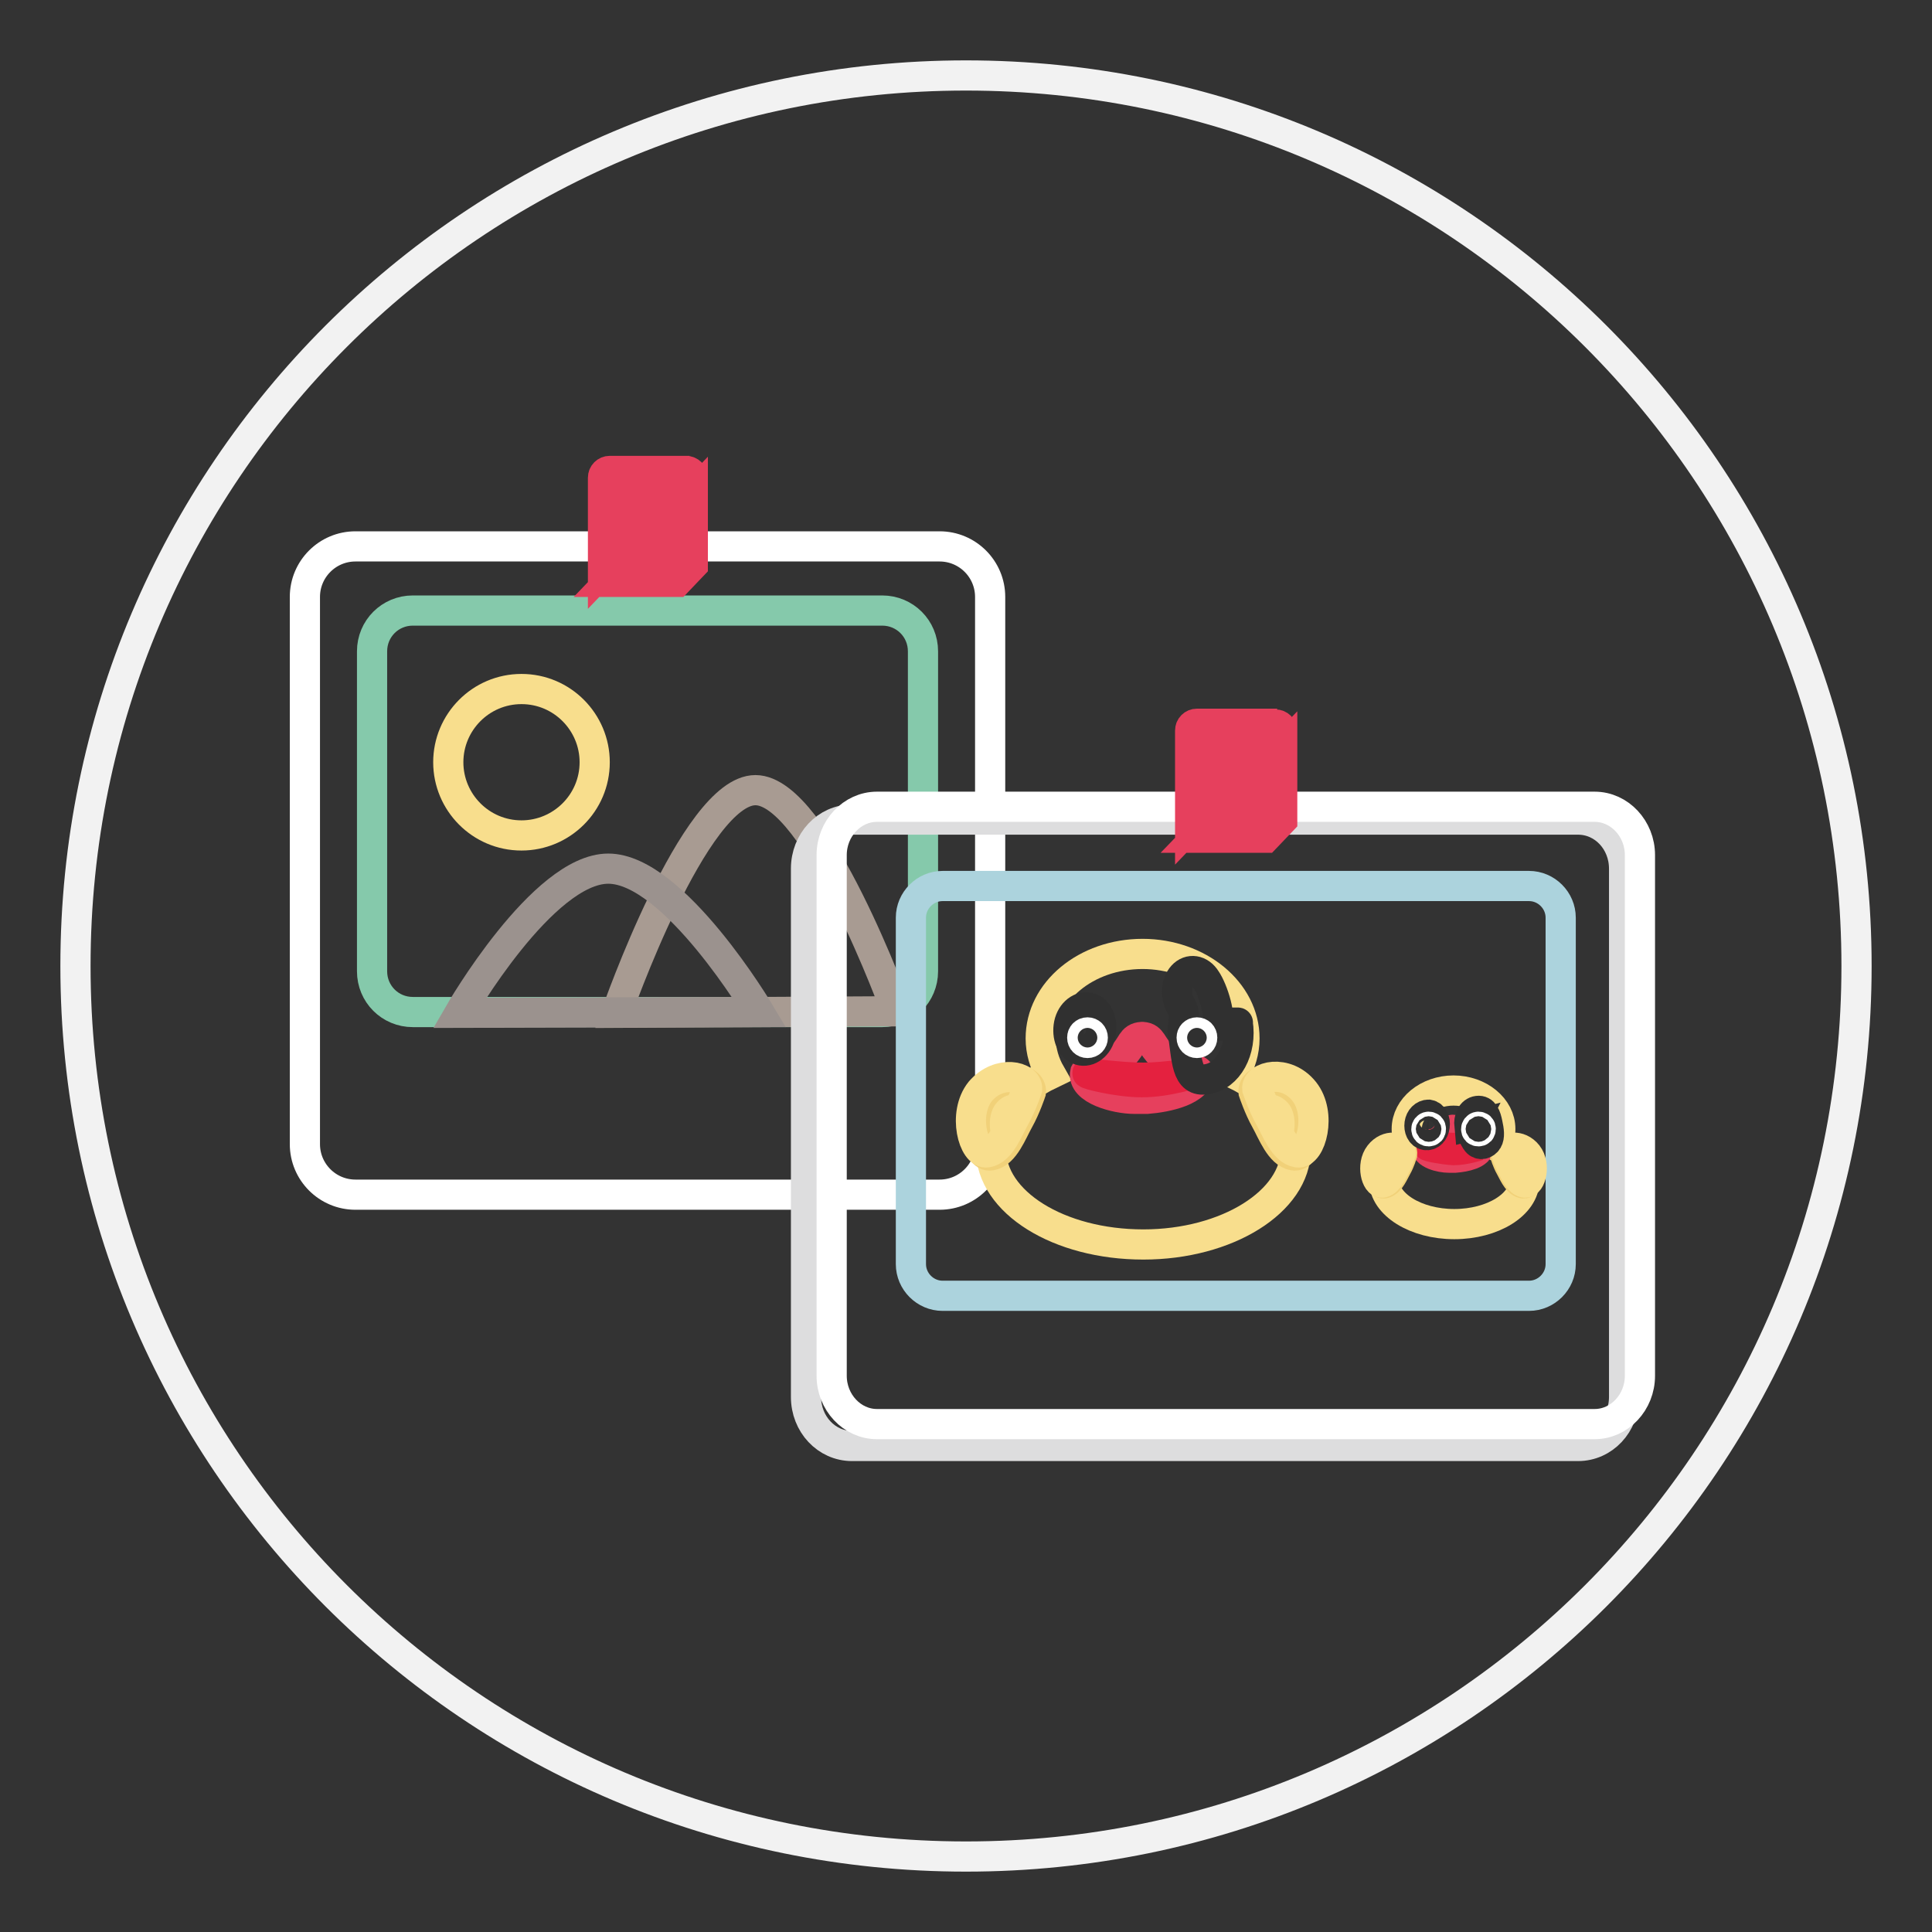
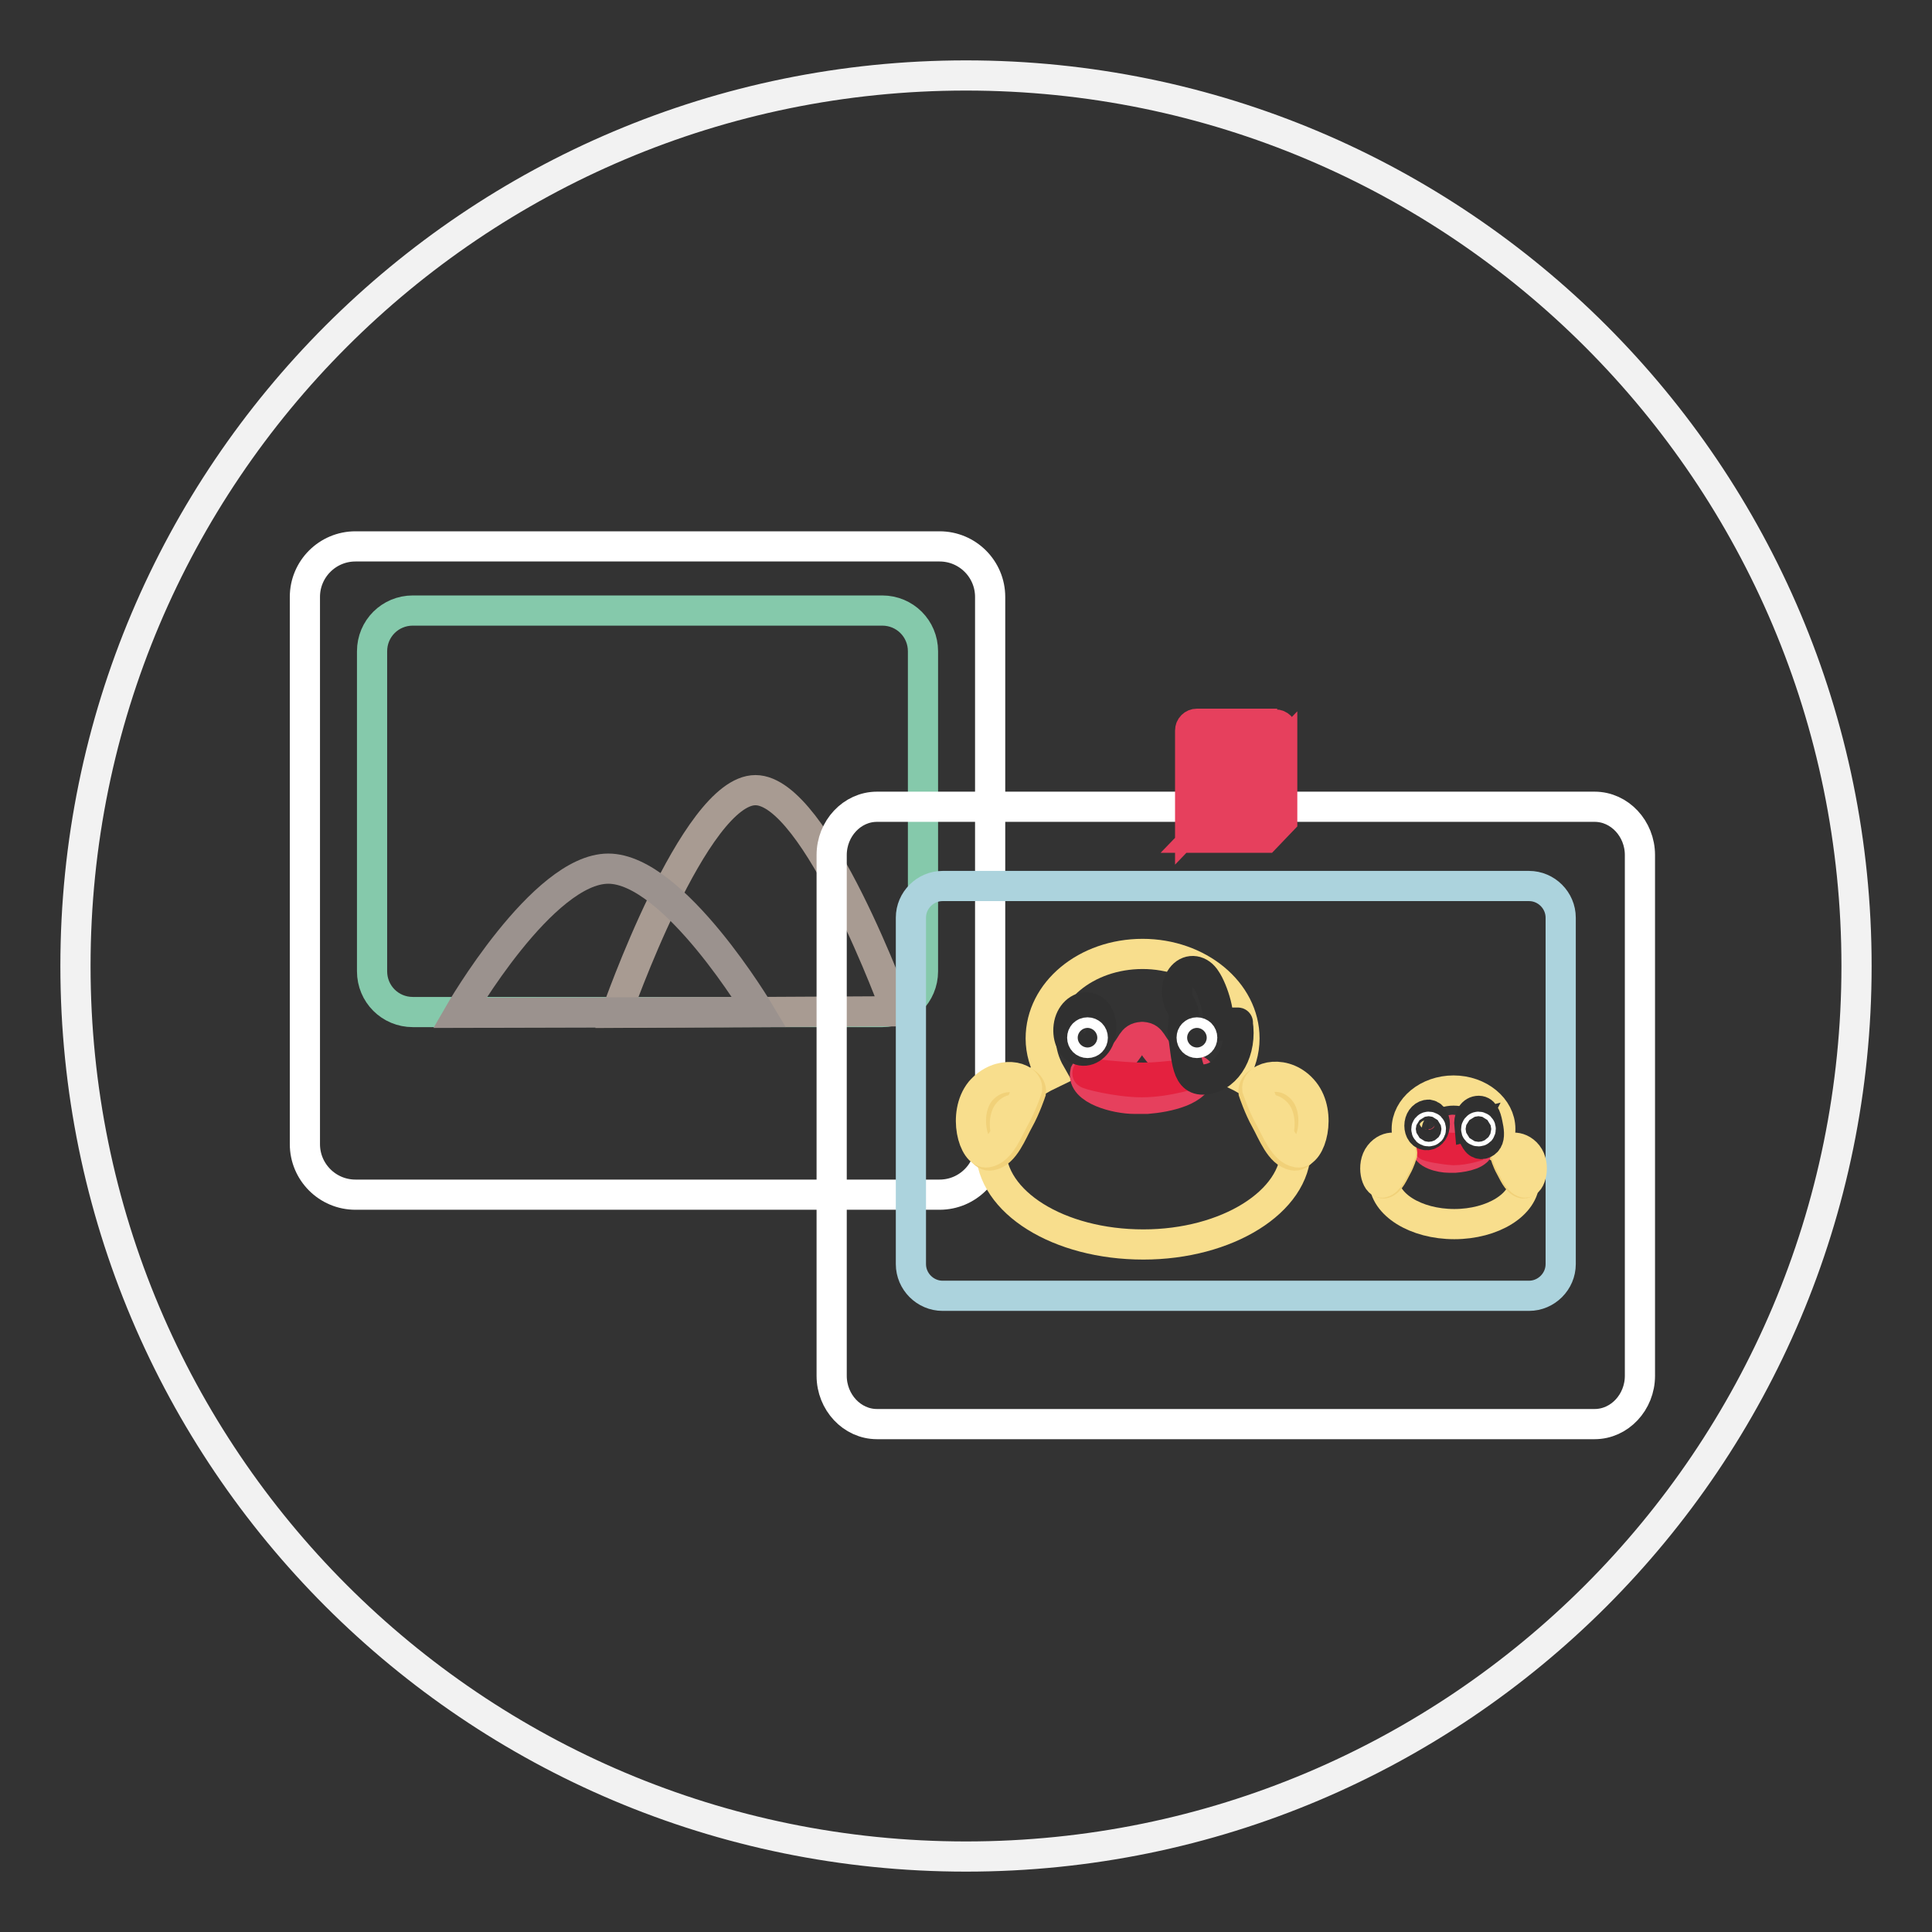
<svg xmlns="http://www.w3.org/2000/svg" version="1.1" x="0px" y="0px" viewBox="0 0 256 256" enable-background="new 0 0 256 256" xml:space="preserve">
  <rect x="0" y="0" width="256" height="256" fill="#333333" stroke="none" />
  <g>
    <path stroke-width="4" fill-opacity="0" stroke="#f2f2f2" d="M10,128c0,65.2,52.8,118,118,118c65.2,0,118-52.8,118-118l0,0c0-65.2-52.8-118-118-118 C62.8,10,10,62.8,10,128L10,128z" />
    <path stroke-width="4" fill-opacity="0" stroke="#ffffff" d="M47.1,158.3c-3.7,0-6.7-3-6.7-6.7V79.1c0-3.7,3-6.7,6.7-6.7h77.4c3.7,0,6.7,3,6.7,6.7v0v72.5 c0,3.7-3,6.7-6.7,6.7L47.1,158.3L47.1,158.3z" />
    <path stroke-width="4" fill-opacity="0" stroke="#85c9ab" d="M54.7,134.1c-3,0-5.4-2.4-5.4-5.4V86.3c0-3,2.4-5.4,5.4-5.4h62.2c3,0,5.4,2.4,5.4,5.4v42.4 c0,3-2.4,5.4-5.4,5.4H54.7z" />
-     <path stroke-width="4" fill-opacity="0" stroke="#f8de8d" d="M59.4,101c0,5.3,4.3,9.7,9.7,9.7c5.3,0,9.7-4.3,9.7-9.7l0,0c0-5.3-4.3-9.7-9.7-9.7 C63.7,91.3,59.4,95.7,59.4,101L59.4,101z" />
    <path stroke-width="4" fill-opacity="0" stroke="#a89b92" d="M81.7,134.2c0,0,10.3-29.5,18.4-29.5c8.1,0,18.7,29.3,18.7,29.3L81.7,134.2L81.7,134.2z" />
    <path stroke-width="4" fill-opacity="0" stroke="#9b928e" d="M60.9,134.2c0,0,11-19.1,19.7-19.1s20,19,20,19L60.9,134.2z" />
-     <path stroke-width="4" fill-opacity="0" stroke="#e6405d" d="M79.9,71.7v4l11.9-12.4v0c0-0.5-0.4-0.9-0.9-0.9l0,0h-2.1L79.9,71.7z M91.8,71.4l-5.4,5.7h3.3l2.1-2.2V71.4 z M81.2,62.4h-0.4c-0.5,0-0.9,0.4-0.9,0.9l0,0v0.5L81.2,62.4z M91.8,69.1v-3.6L80.7,77.1c0,0,0,0,0.1,0h3.4L91.8,69.1z M83.4,62.4 L79.9,66v3.5l6.8-7.1H83.4z" />
-     <path stroke-width="4" fill-opacity="0" stroke="#ddddde" d="M112.9,191.6c-3.4,0-6.1-2.9-6.1-6.5v-70c0-3.6,2.7-6.5,6.1-6.5h96.2c3.4,0,6.1,2.9,6.1,6.5v70 c0,3.6-2.7,6.5-6.1,6.5H112.9z" />
    <path stroke-width="4" fill-opacity="0" stroke="#ffffff" d="M116.2,188.7c-3.3,0-6-2.9-6-6.4v-69c0-3.5,2.7-6.4,6-6.4h95.1c3.3,0,6,2.9,6,6.4v69c0,3.5-2.7,6.4-6,6.4 H116.2z" />
    <path stroke-width="4" fill-opacity="0" stroke="#acd3dd" d="M124.9,171.7c-2.3,0-4.2-1.9-4.2-4.2v-45.9c0-2.3,1.9-4.2,4.2-4.2h77.7c2.3,0,4.2,1.9,4.2,4.2v45.9 c0,2.3-1.9,4.2-4.2,4.2H124.9z" />
    <path stroke-width="4" fill-opacity="0" stroke="#e6405d" d="M157.7,105.5v4.1l12.2-12.7v0c0-0.5-0.4-0.9-0.9-0.9h-2.1L157.7,105.5z M169.9,105.2l-5.6,5.8h3.4l2.2-2.3 V105.2z M159,95.9h-0.4c-0.5,0-0.9,0.4-0.9,0.9v0.5L159,95.9L159,95.9z M169.9,102.9v-3.7L158.5,111c0,0,0,0,0.1,0h3.5L169.9,102.9 z M161.3,95.9l-3.6,3.7v3.5l6.9-7.2H161.3z" />
    <path stroke-width="4" fill-opacity="0" stroke="#f8de8d" d="M163.6,142.3c0.8-1.4,1.3-3,1.3-4.7c0-6.2-6.1-11.2-13.5-11.2c-7.5,0-13.5,5-13.5,11.2 c0,1.7,0.5,3.3,1.3,4.7c-4.8,2.3-7.9,5.9-7.9,10c0,7,9,12.6,20.2,12.6c11.1,0,20.2-5.7,20.2-12.6 C171.5,148.2,168.4,144.6,163.6,142.3z" />
    <path stroke-width="4" fill-opacity="0" stroke="#e6405d" d="M158.9,142.1c0,0-0.2-0.4-1.1-0.5s-2.5-0.5-3.9-1.8c-1.4-1.3-1.2-2.3-2.5-2.4c0,0,0,0,0,0l-0.1,0 c-1.4,0.1-1.2,1.1-2.5,2.4c-1.4,1.3-3,1.8-3.9,1.8c-0.9,0.1-1.1,0.5-1.1,0.5c-0.5,2.3,4.1,3.5,6.5,3.5c0,0,1.7,0,1.7,0 C154.6,145.4,158.9,144.5,158.9,142.1L158.9,142.1z" />
    <path stroke-width="4" fill-opacity="0" stroke="#e4213f" d="M144.1,142.2c0,0,4.5,0.6,7.4,0.6s7.1-0.7,7.1-0.7s-3.8,1.3-7.3,1.3C148.1,143.4,143.8,142.3,144.1,142.2z" />
    <path stroke-width="4" fill-opacity="0" stroke="#f1d179" d="M136.6,144.7c0,0-0.7,2.1-1.6,3.7c-0.9,1.6-1.9,4.4-3.7,4.7c-1.8,0.4-3.3-5.1-0.9-8.1 S136.8,142.9,136.6,144.7L136.6,144.7z" />
    <path stroke-width="4" fill-opacity="0" stroke="#f8de8d" d="M136.1,144.3c0,0-0.7,2.1-1.6,3.7c-0.9,1.6-1.9,4.4-3.7,4.7s-3.3-5.1-0.9-8.1 C132.4,141.7,136.2,142.6,136.1,144.3z" />
    <path stroke-width="4" fill-opacity="0" stroke="#f1d179" d="M166.1,144.7c0,0,0.7,2.1,1.6,3.7c0.9,1.6,1.9,4.4,3.7,4.7c1.8,0.4,3.3-5.1,0.9-8.1 C169.8,142,165.9,142.9,166.1,144.7L166.1,144.7z" />
    <path stroke-width="4" fill-opacity="0" stroke="#f8de8d" d="M166.6,144.3c0,0,0.7,2.1,1.6,3.7c0.9,1.6,1.9,4.4,3.7,4.7s3.3-5.1,0.9-8.1S166.4,142.6,166.6,144.3z" />
    <path stroke-width="4" fill-opacity="0" stroke="#303030" d="M141.6,136c-0.2,1.6,0.5,3,1.7,3.2c1.2,0.2,2.4-0.9,2.6-2.5c0,0,0,0,0,0c0.2-1.6-0.5-3-1.7-3.2 C143,133.3,141.8,134.4,141.6,136C141.6,136,141.6,136,141.6,136z" />
    <path stroke-width="4" fill-opacity="0" stroke="#ffffff" d="M143.4,137.5c0,0.4,0.3,0.7,0.7,0.7s0.7-0.3,0.7-0.7c0,0,0,0,0,0c0-0.4-0.3-0.7-0.7-0.7 C143.7,136.8,143.4,137.1,143.4,137.5C143.4,137.5,143.4,137.5,143.4,137.5z" />
    <path stroke-width="4" fill-opacity="0" stroke="#303030" d="M161.1,136c0.9-1-0.4-4.9-1.3-6.2c-0.8-1.3-2.2-1.5-3.1-0.5c-0.9,1-1,2.8-0.2,4c0.2,0.4,0.6,0.7,0.2,3.3 c0.6,3.7,0.4,6.9,3.2,6.4c2.8-0.4,4.7-3.8,4.1-7.5C164.1,135.5,164.1,135.5,161.1,136z" />
    <path stroke-width="4" fill-opacity="0" stroke="#ffffff" d="M157.9,137.5c0,0.4,0.3,0.7,0.7,0.7s0.7-0.3,0.7-0.7c0,0,0,0,0,0c0-0.4-0.3-0.7-0.7-0.7 C158.2,136.8,157.9,137.1,157.9,137.5C157.9,137.5,157.9,137.5,157.9,137.5z" />
    <path stroke-width="4" fill-opacity="0" stroke="#f8de8d" d="M198.2,151.8c0.4-0.7,0.6-1.4,0.6-2.2c0-2.8-2.8-5.1-6.2-5.1c-3.4,0-6.2,2.3-6.2,5.1c0,0.8,0.2,1.5,0.6,2.2 c-2.2,1.1-3.6,2.7-3.6,4.6c0,3.2,4.2,5.8,9.3,5.8c5.1,0,9.3-2.6,9.3-5.8C201.9,154.6,200.4,152.9,198.2,151.8z" />
    <path stroke-width="4" fill-opacity="0" stroke="#e6405d" d="M196,151.8c0,0-0.1-0.2-0.5-0.2c-0.7-0.1-1.3-0.4-1.8-0.8c-0.6-0.6-0.5-1.1-1.2-1.1l0,0l0,0 c-0.6,0-0.5,0.5-1.2,1.1c-0.5,0.5-1.1,0.8-1.8,0.8c-0.4,0-0.5,0.2-0.5,0.2c-0.2,1.1,1.9,1.6,3,1.6c0,0,0.8,0,0.8,0 C194.1,153.3,196.1,152.9,196,151.8L196,151.8z" />
    <path stroke-width="4" fill-opacity="0" stroke="#e4213f" d="M189.2,151.8c0,0,2,0.3,3.4,0.3c1.4,0,3.3-0.3,3.3-0.3s-1.8,0.6-3.3,0.6 C191.1,152.3,189.1,151.9,189.2,151.8z" />
    <path stroke-width="4" fill-opacity="0" stroke="#f1d179" d="M185.8,152.9c0,0-0.3,1-0.7,1.7s-0.9,2-1.7,2.2c-0.8,0.2-1.5-2.3-0.4-3.7 C184.1,151.7,185.9,152.1,185.8,152.9L185.8,152.9z" />
    <path stroke-width="4" fill-opacity="0" stroke="#f8de8d" d="M185.6,152.8c0,0-0.3,1-0.7,1.7s-0.9,2-1.7,2.2c-0.8,0.2-1.5-2.3-0.4-3.7 C183.9,151.6,185.6,152,185.6,152.8L185.6,152.8z" />
    <path stroke-width="4" fill-opacity="0" stroke="#f1d179" d="M199.4,152.9c0,0,0.3,1,0.7,1.7s0.9,2,1.7,2.2c0.8,0.2,1.5-2.3,0.4-3.7 C201.1,151.7,199.3,152.1,199.4,152.9z" />
    <path stroke-width="4" fill-opacity="0" stroke="#f8de8d" d="M199.6,152.8c0,0,0.3,1,0.7,1.7s0.9,2,1.7,2.2s1.5-2.3,0.4-3.7C201.3,151.6,199.5,152,199.6,152.8z" />
    <path stroke-width="4" fill-opacity="0" stroke="#303030" d="M188.1,148.9c-0.1,0.7,0.2,1.4,0.8,1.5c0.6,0.1,1.1-0.4,1.2-1.2c0,0,0,0,0,0c0.1-0.7-0.2-1.4-0.8-1.5 C188.7,147.7,188.2,148.2,188.1,148.9C188.1,148.9,188.1,148.9,188.1,148.9z" />
    <path stroke-width="4" fill-opacity="0" stroke="#ffffff" d="M189,149.6c0,0.2,0.1,0.3,0.3,0.3c0.2,0,0.3-0.1,0.3-0.3c0,0,0,0,0,0c0-0.2-0.1-0.3-0.3-0.3 C189.1,149.3,189,149.5,189,149.6C189,149.6,189,149.6,189,149.6z" />
    <path stroke-width="4" fill-opacity="0" stroke="#303030" d="M197.1,148.9c-0.2-1-0.5-1.8-1.3-1.7c-0.8,0.1-1.2,1-1.1,2c0,0,0,0,0.4-0.1c-0.3,0.6,0.2,1.7,0.6,2.2 s1.1,0.3,1.4-0.2C197.4,150.6,197.3,149.8,197.1,148.9z" />
    <path stroke-width="4" fill-opacity="0" stroke="#ffffff" d="M195.6,149.6c0,0.2,0.1,0.3,0.3,0.3c0.2,0,0.3-0.1,0.3-0.3c0,0,0,0,0,0c0-0.2-0.1-0.3-0.3-0.3 C195.7,149.3,195.6,149.5,195.6,149.6C195.6,149.6,195.6,149.6,195.6,149.6z" />
  </g>
</svg>